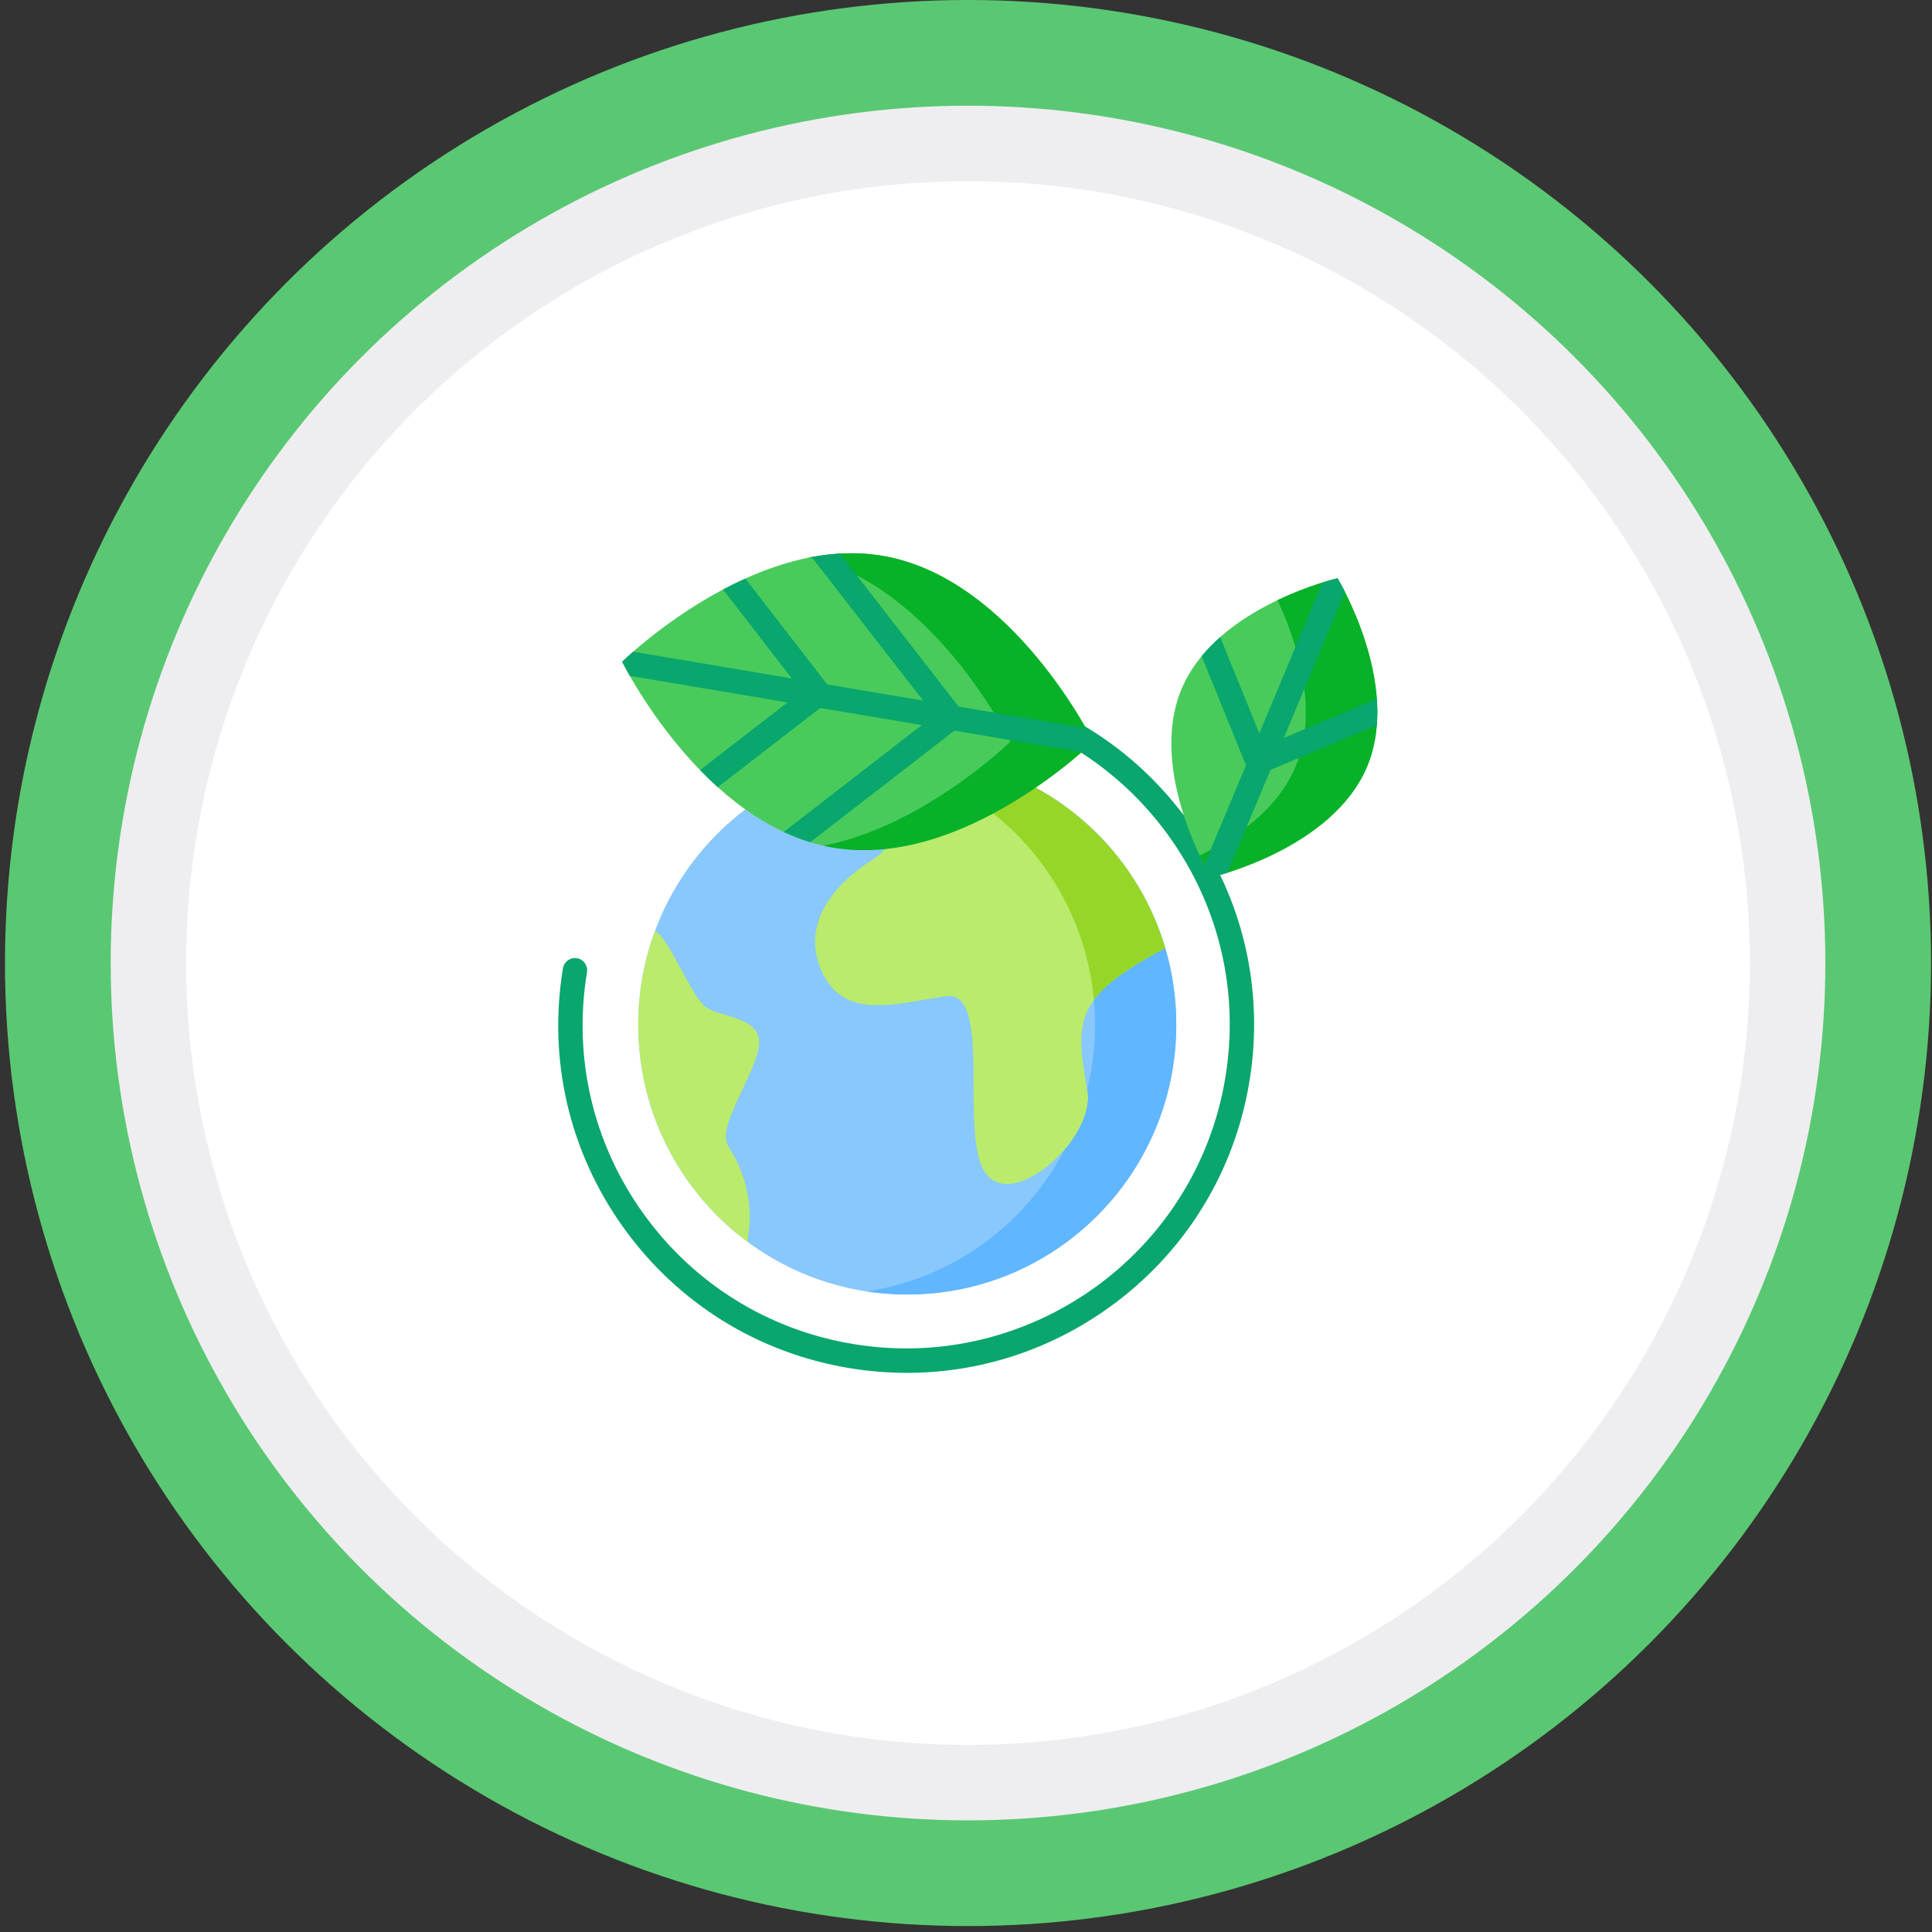
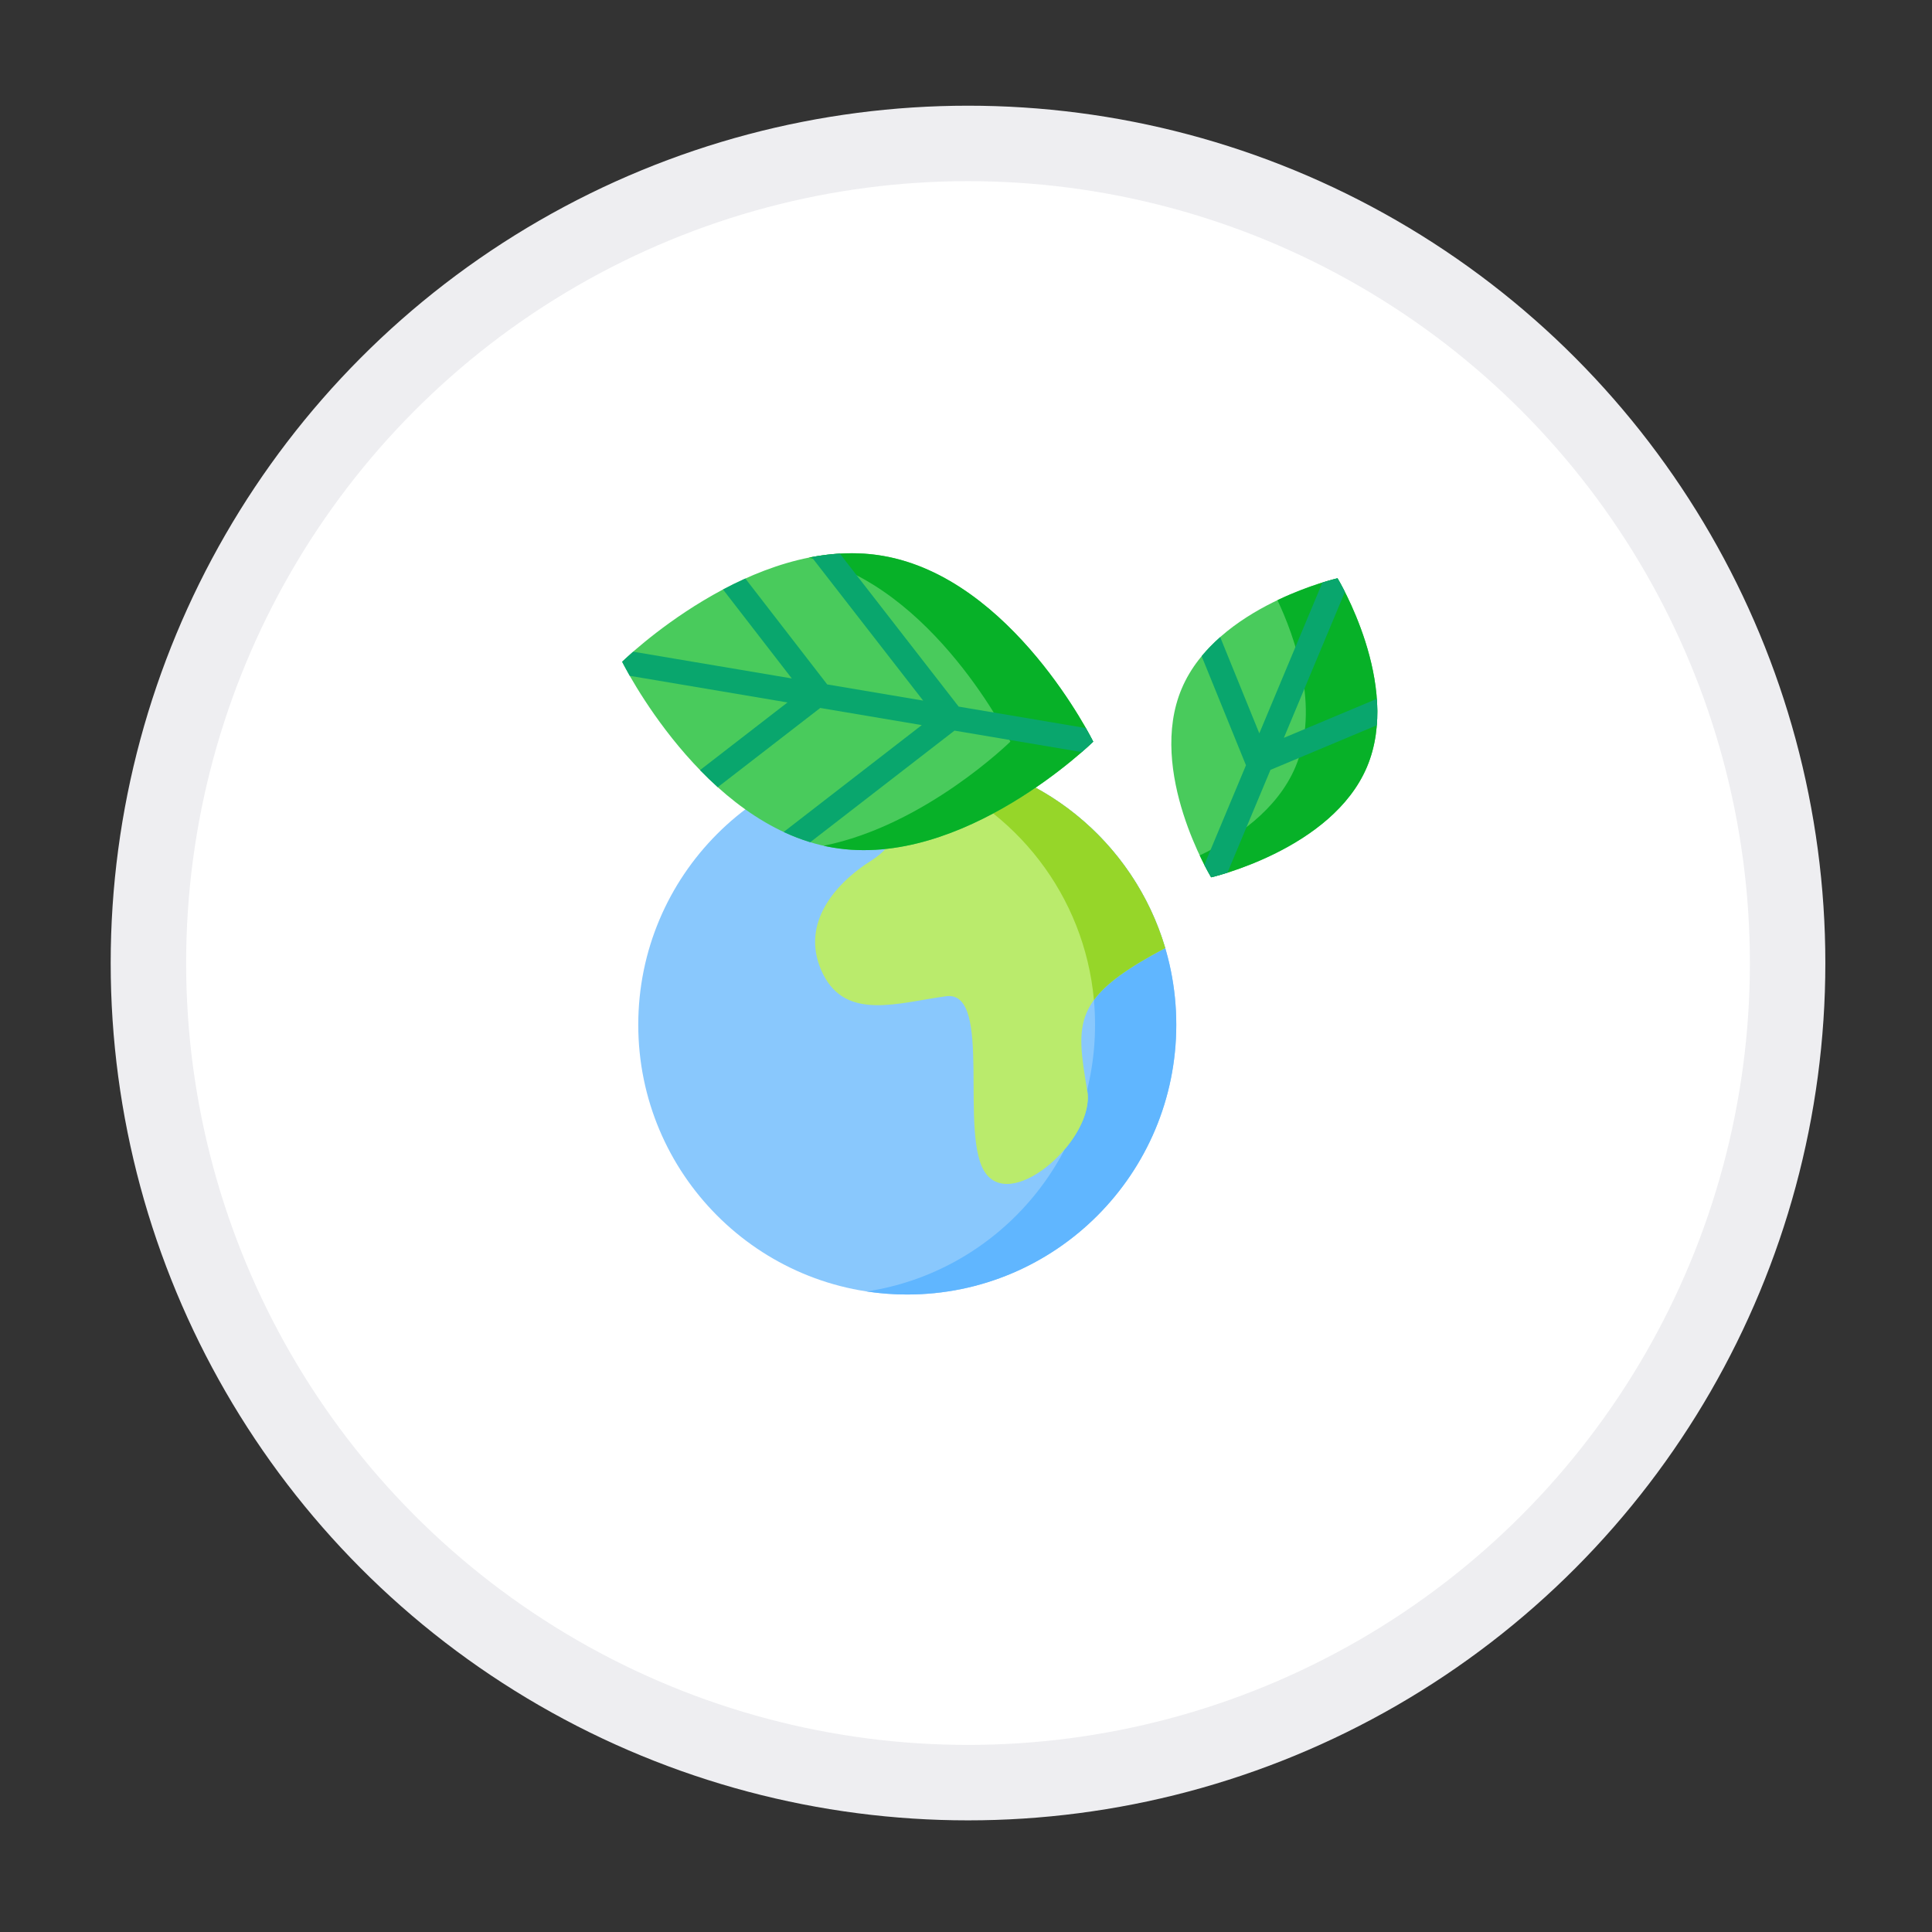
<svg xmlns="http://www.w3.org/2000/svg" width="93" height="93" viewBox="0 0 93 93" fill="none">
  <rect x="0" y="0" width="93" height="93" fill="#333333" stroke="none" />
-   <circle cx="46.597" cy="46.357" r="46.357" fill="#5AC872" />
  <circle cx="46.597" cy="46.357" r="39.453" fill="white" stroke="#EEEEF1" stroke-width="3.632" />
  <g clip-path="url(#clip0_3128_19753)">
    <path d="M56.622 49.329C56.622 42.159 50.825 36.346 43.673 36.346C36.521 36.346 30.724 42.159 30.724 49.329C30.724 56.5 36.521 62.313 43.673 62.313C50.825 62.313 56.622 56.5 56.622 49.329Z" fill="#89C8FD" />
    <path d="M43.673 36.346C43.008 36.346 42.355 36.396 41.718 36.493C47.942 37.438 52.712 42.825 52.712 49.329C52.712 55.834 47.942 61.221 41.718 62.166C42.355 62.263 43.008 62.313 43.673 62.313C50.825 62.313 56.622 56.5 56.622 49.329C56.622 42.159 50.825 36.346 43.673 36.346Z" fill="#60B6FF" />
    <path d="M41.99 41.393C39.995 42.643 38.499 44.643 39.621 46.893C40.743 49.143 43.237 48.268 45.543 47.956C47.85 47.643 46.104 54.768 47.476 56.518C48.847 58.268 52.712 54.768 52.338 52.518C51.784 49.187 51.59 48.018 56.078 45.643L56.09 45.638C54.578 40.516 49.998 36.715 44.484 36.373L44.483 36.393C44.483 36.393 43.985 40.143 41.99 41.393Z" fill="#BAEB6C" />
    <path d="M51.786 39.213C51.787 39.214 51.788 39.214 51.789 39.215C51.788 39.214 51.787 39.214 51.786 39.213Z" fill="#BAEB6C" />
-     <path d="M35.07 55.206C34.471 54.292 36.13 52.144 36.504 50.518C36.878 48.893 34.634 49.018 33.948 48.456C33.263 47.893 32.327 45.456 31.642 44.893L31.532 44.807C31.01 46.215 30.724 47.74 30.724 49.331C30.724 53.622 32.8 57.427 36.001 59.791L36.005 59.519C36.005 59.519 36.504 57.394 35.07 55.206Z" fill="#BAEB6C" />
    <path d="M52.338 52.519C52.335 52.503 52.332 52.487 52.33 52.471C52.082 53.471 51.718 54.427 51.254 55.321C51.99 54.451 52.483 53.392 52.338 52.519Z" fill="#BAEB6C" />
    <path d="M44.484 36.371L44.484 36.391C44.484 36.391 44.442 36.704 44.335 37.178C48.876 38.897 52.2 43.101 52.658 48.136C53.23 47.353 54.277 46.594 56.078 45.641L56.09 45.636C54.578 40.514 49.998 36.713 44.484 36.371Z" fill="#96D629" />
-     <path d="M43.656 66.085C42.739 66.085 41.815 66.009 40.892 65.857C36.479 65.128 32.614 62.724 30.009 59.089C27.403 55.453 26.37 51.021 27.099 46.608C27.152 46.289 27.454 46.072 27.773 46.125C28.093 46.178 28.309 46.48 28.256 46.8C27.579 50.903 28.54 55.025 30.962 58.406C33.385 61.787 36.979 64.022 41.083 64.699C49.555 66.099 57.585 60.345 58.984 51.874C59.662 47.77 58.701 43.648 56.278 40.267C53.856 36.887 50.262 34.652 46.158 33.974C45.838 33.921 45.622 33.619 45.674 33.3C45.727 32.98 46.03 32.764 46.349 32.816C50.762 33.545 54.627 35.949 57.232 39.584C59.837 43.22 60.87 47.652 60.142 52.065C59.413 56.477 57.009 60.342 53.373 62.947C50.498 65.007 47.124 66.085 43.656 66.085Z" fill="#09A66D" />
    <path d="M40.094 40.8C33.832 39.738 29.947 31.854 29.947 31.854C29.947 31.854 36.216 25.692 42.478 26.754C48.74 27.816 52.624 35.701 52.624 35.701C52.624 35.701 46.356 41.863 40.094 40.8Z" fill="#49CB5C" />
    <path d="M42.478 26.754C41.282 26.551 40.086 26.612 38.934 26.843C44.934 28.19 48.635 35.7 48.635 35.7C48.635 35.7 44.532 39.733 39.649 40.711C39.796 40.744 39.944 40.775 40.094 40.8C46.356 41.862 52.624 35.7 52.624 35.7C52.624 35.7 48.74 27.816 42.478 26.754Z" fill="#07B128" />
    <path d="M52.27 35.047L46.147 34.014L40.426 26.648C39.97 26.675 39.518 26.734 39.072 26.817L44.437 33.725L39.819 32.946L35.879 27.849C35.509 28.015 35.15 28.192 34.804 28.376L38.114 32.658L30.478 31.37C30.135 31.67 29.947 31.855 29.947 31.855C29.947 31.855 30.073 32.109 30.314 32.532L37.908 33.813L33.697 37.07C33.968 37.349 34.252 37.625 34.55 37.893L39.483 34.079L44.371 34.904L37.723 40.048C38.135 40.24 38.562 40.407 39.002 40.541L45.945 35.17L52.073 36.203C52.428 35.894 52.624 35.702 52.624 35.702C52.624 35.702 52.503 35.456 52.27 35.047Z" fill="#09A66D" />
    <path d="M56.883 33.149C58.563 29.174 64.383 27.836 64.383 27.836C64.383 27.836 67.481 32.942 65.801 36.917C64.121 40.892 58.3 42.231 58.3 42.231C58.3 42.231 55.203 37.124 56.883 33.149Z" fill="#49CB5C" />
    <path d="M64.384 27.836C64.384 27.836 63.06 28.14 61.493 28.89C62.297 30.593 63.572 34.05 62.359 36.917C61.481 38.997 59.469 40.355 57.75 41.177C58.06 41.834 58.301 42.231 58.301 42.231C58.301 42.231 64.121 40.892 65.801 36.917C67.481 32.942 64.384 27.836 64.384 27.836Z" fill="#07B128" />
    <path d="M66.277 33.639L61.801 35.517L64.74 28.491C64.529 28.076 64.384 27.836 64.384 27.836C64.384 27.836 64.107 27.9 63.656 28.041L60.619 35.301L58.736 30.667C58.417 30.949 58.116 31.255 57.843 31.586L59.977 36.837L57.972 41.63C58.168 42.011 58.301 42.231 58.301 42.231C58.301 42.231 58.602 42.161 59.086 42.008L61.156 37.059L66.275 34.912C66.309 34.487 66.307 34.06 66.277 33.639Z" fill="#09A66D" />
  </g>
  <defs>
    <clipPath id="clip0_3128_19753">
      <rect width="39.453" height="39.453" fill="white" transform="translate(26.871 26.631)" />
    </clipPath>
  </defs>
</svg>